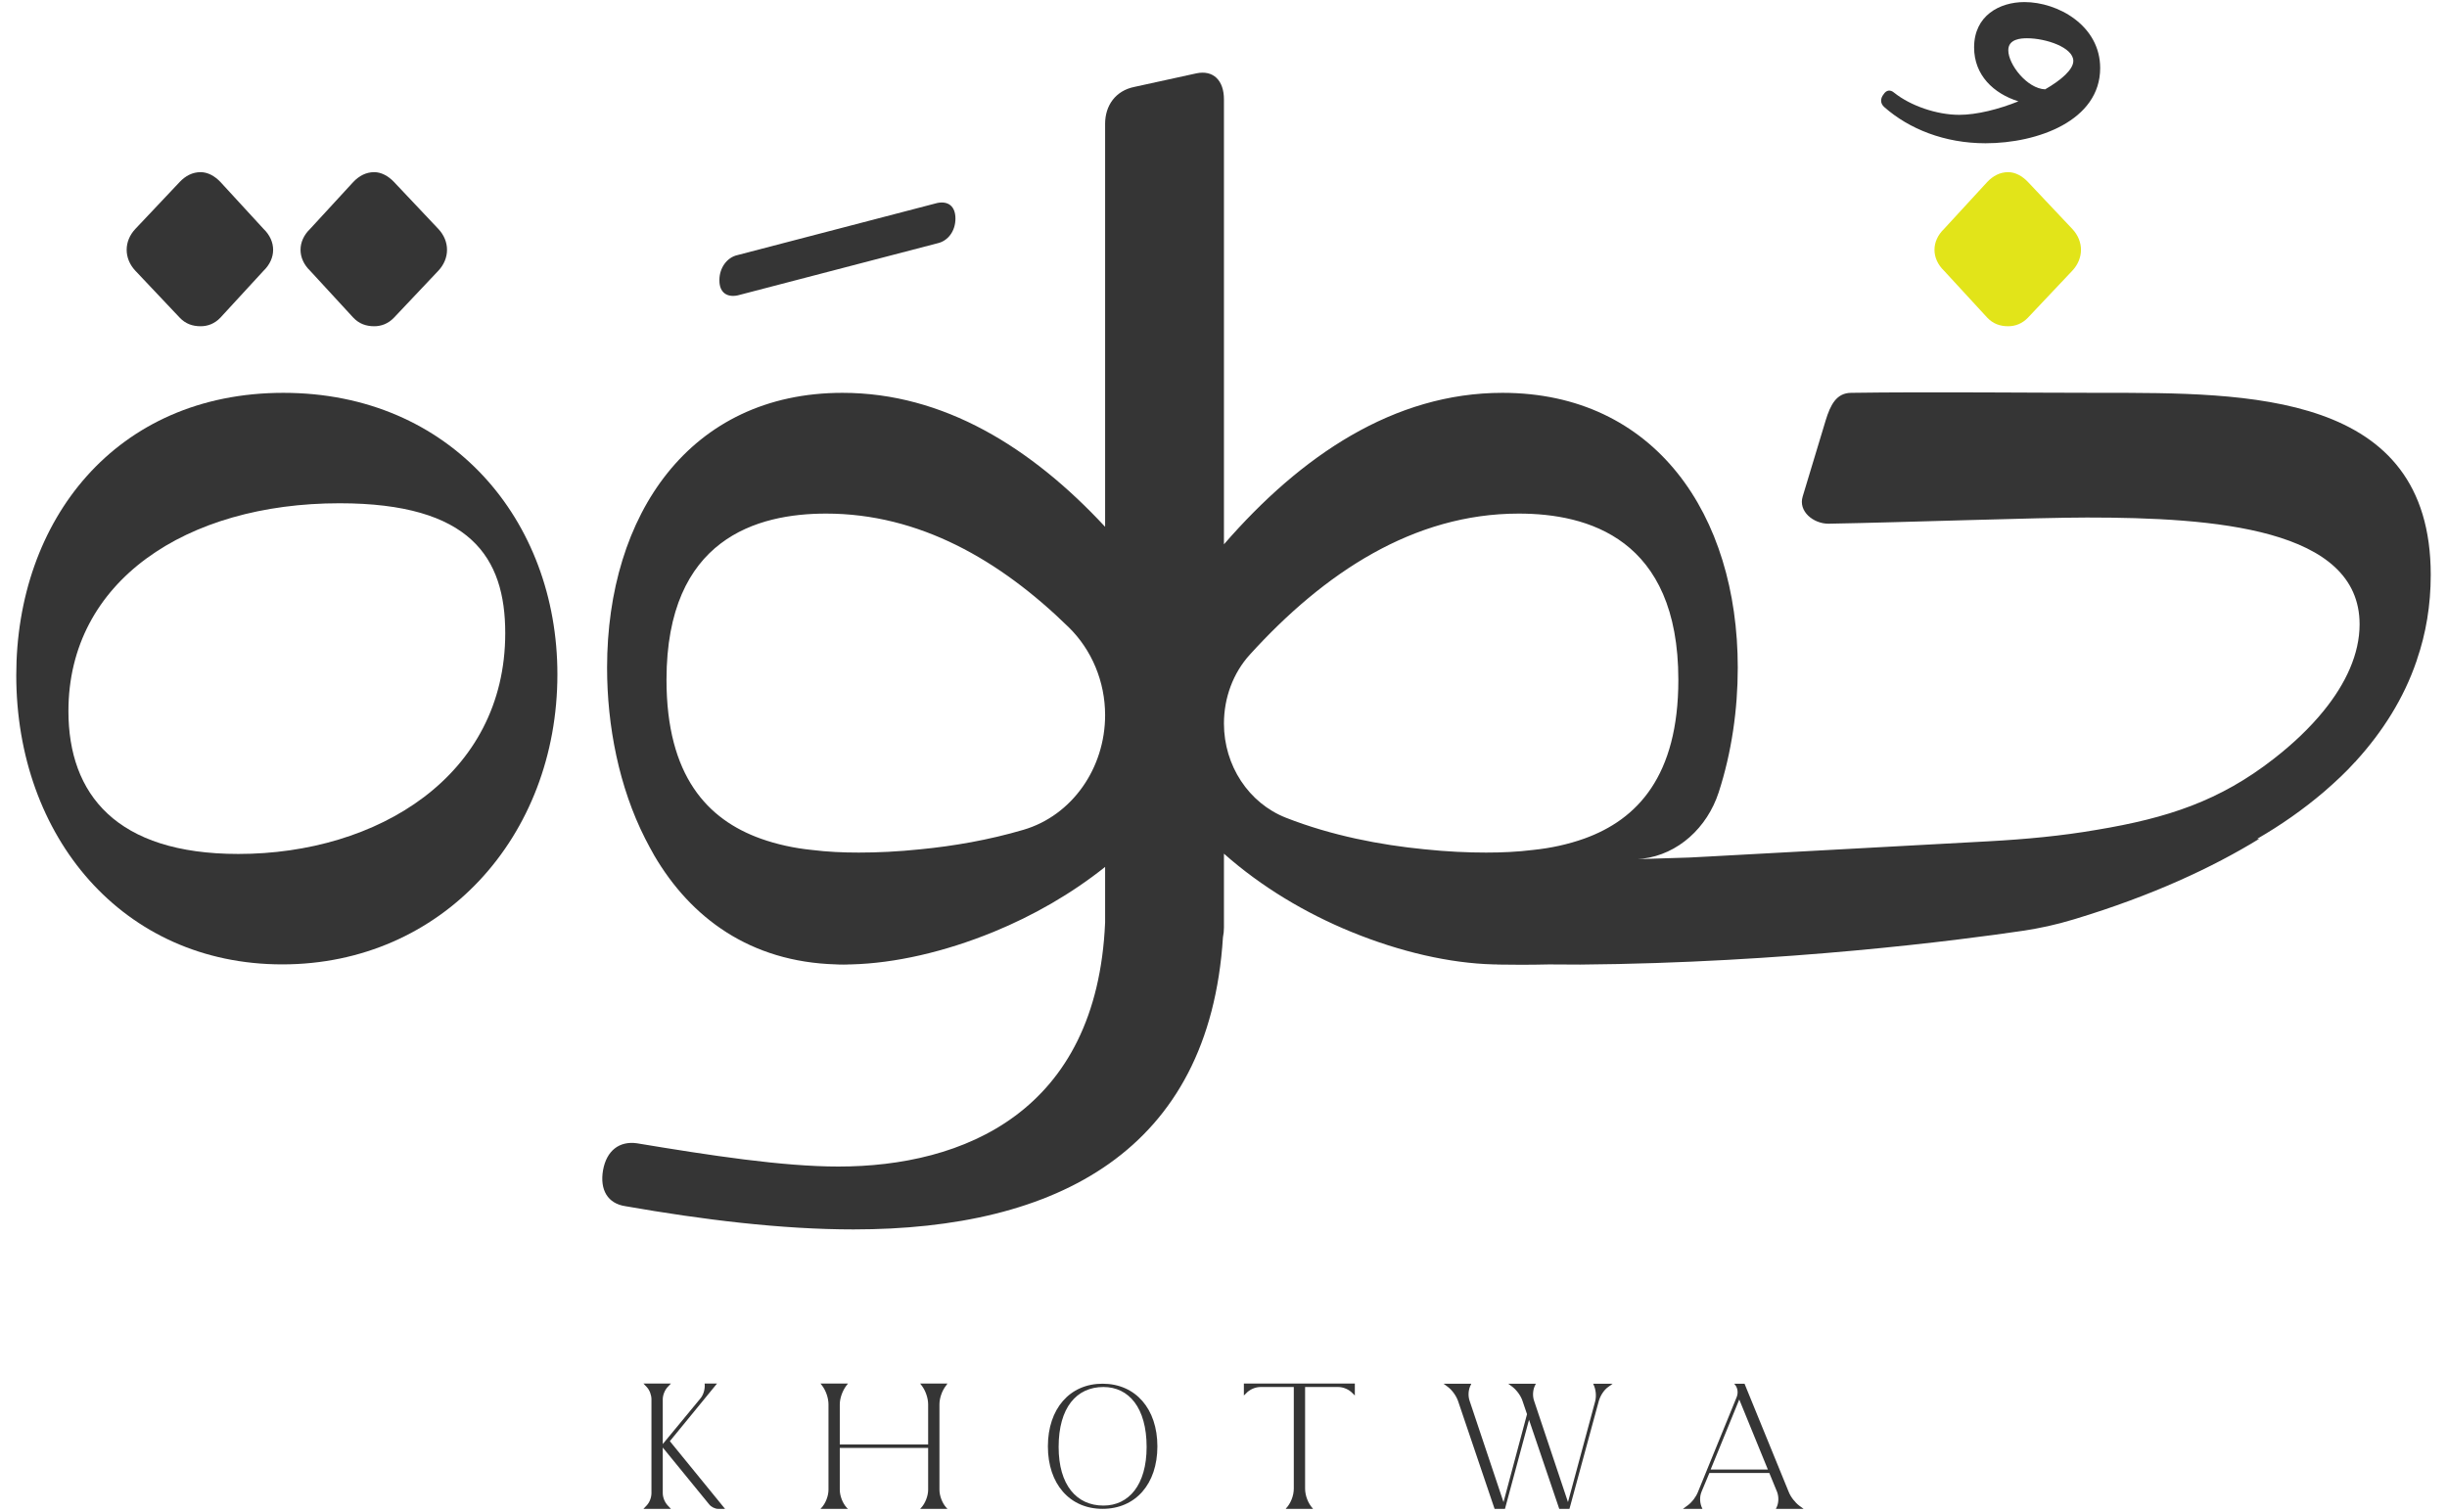
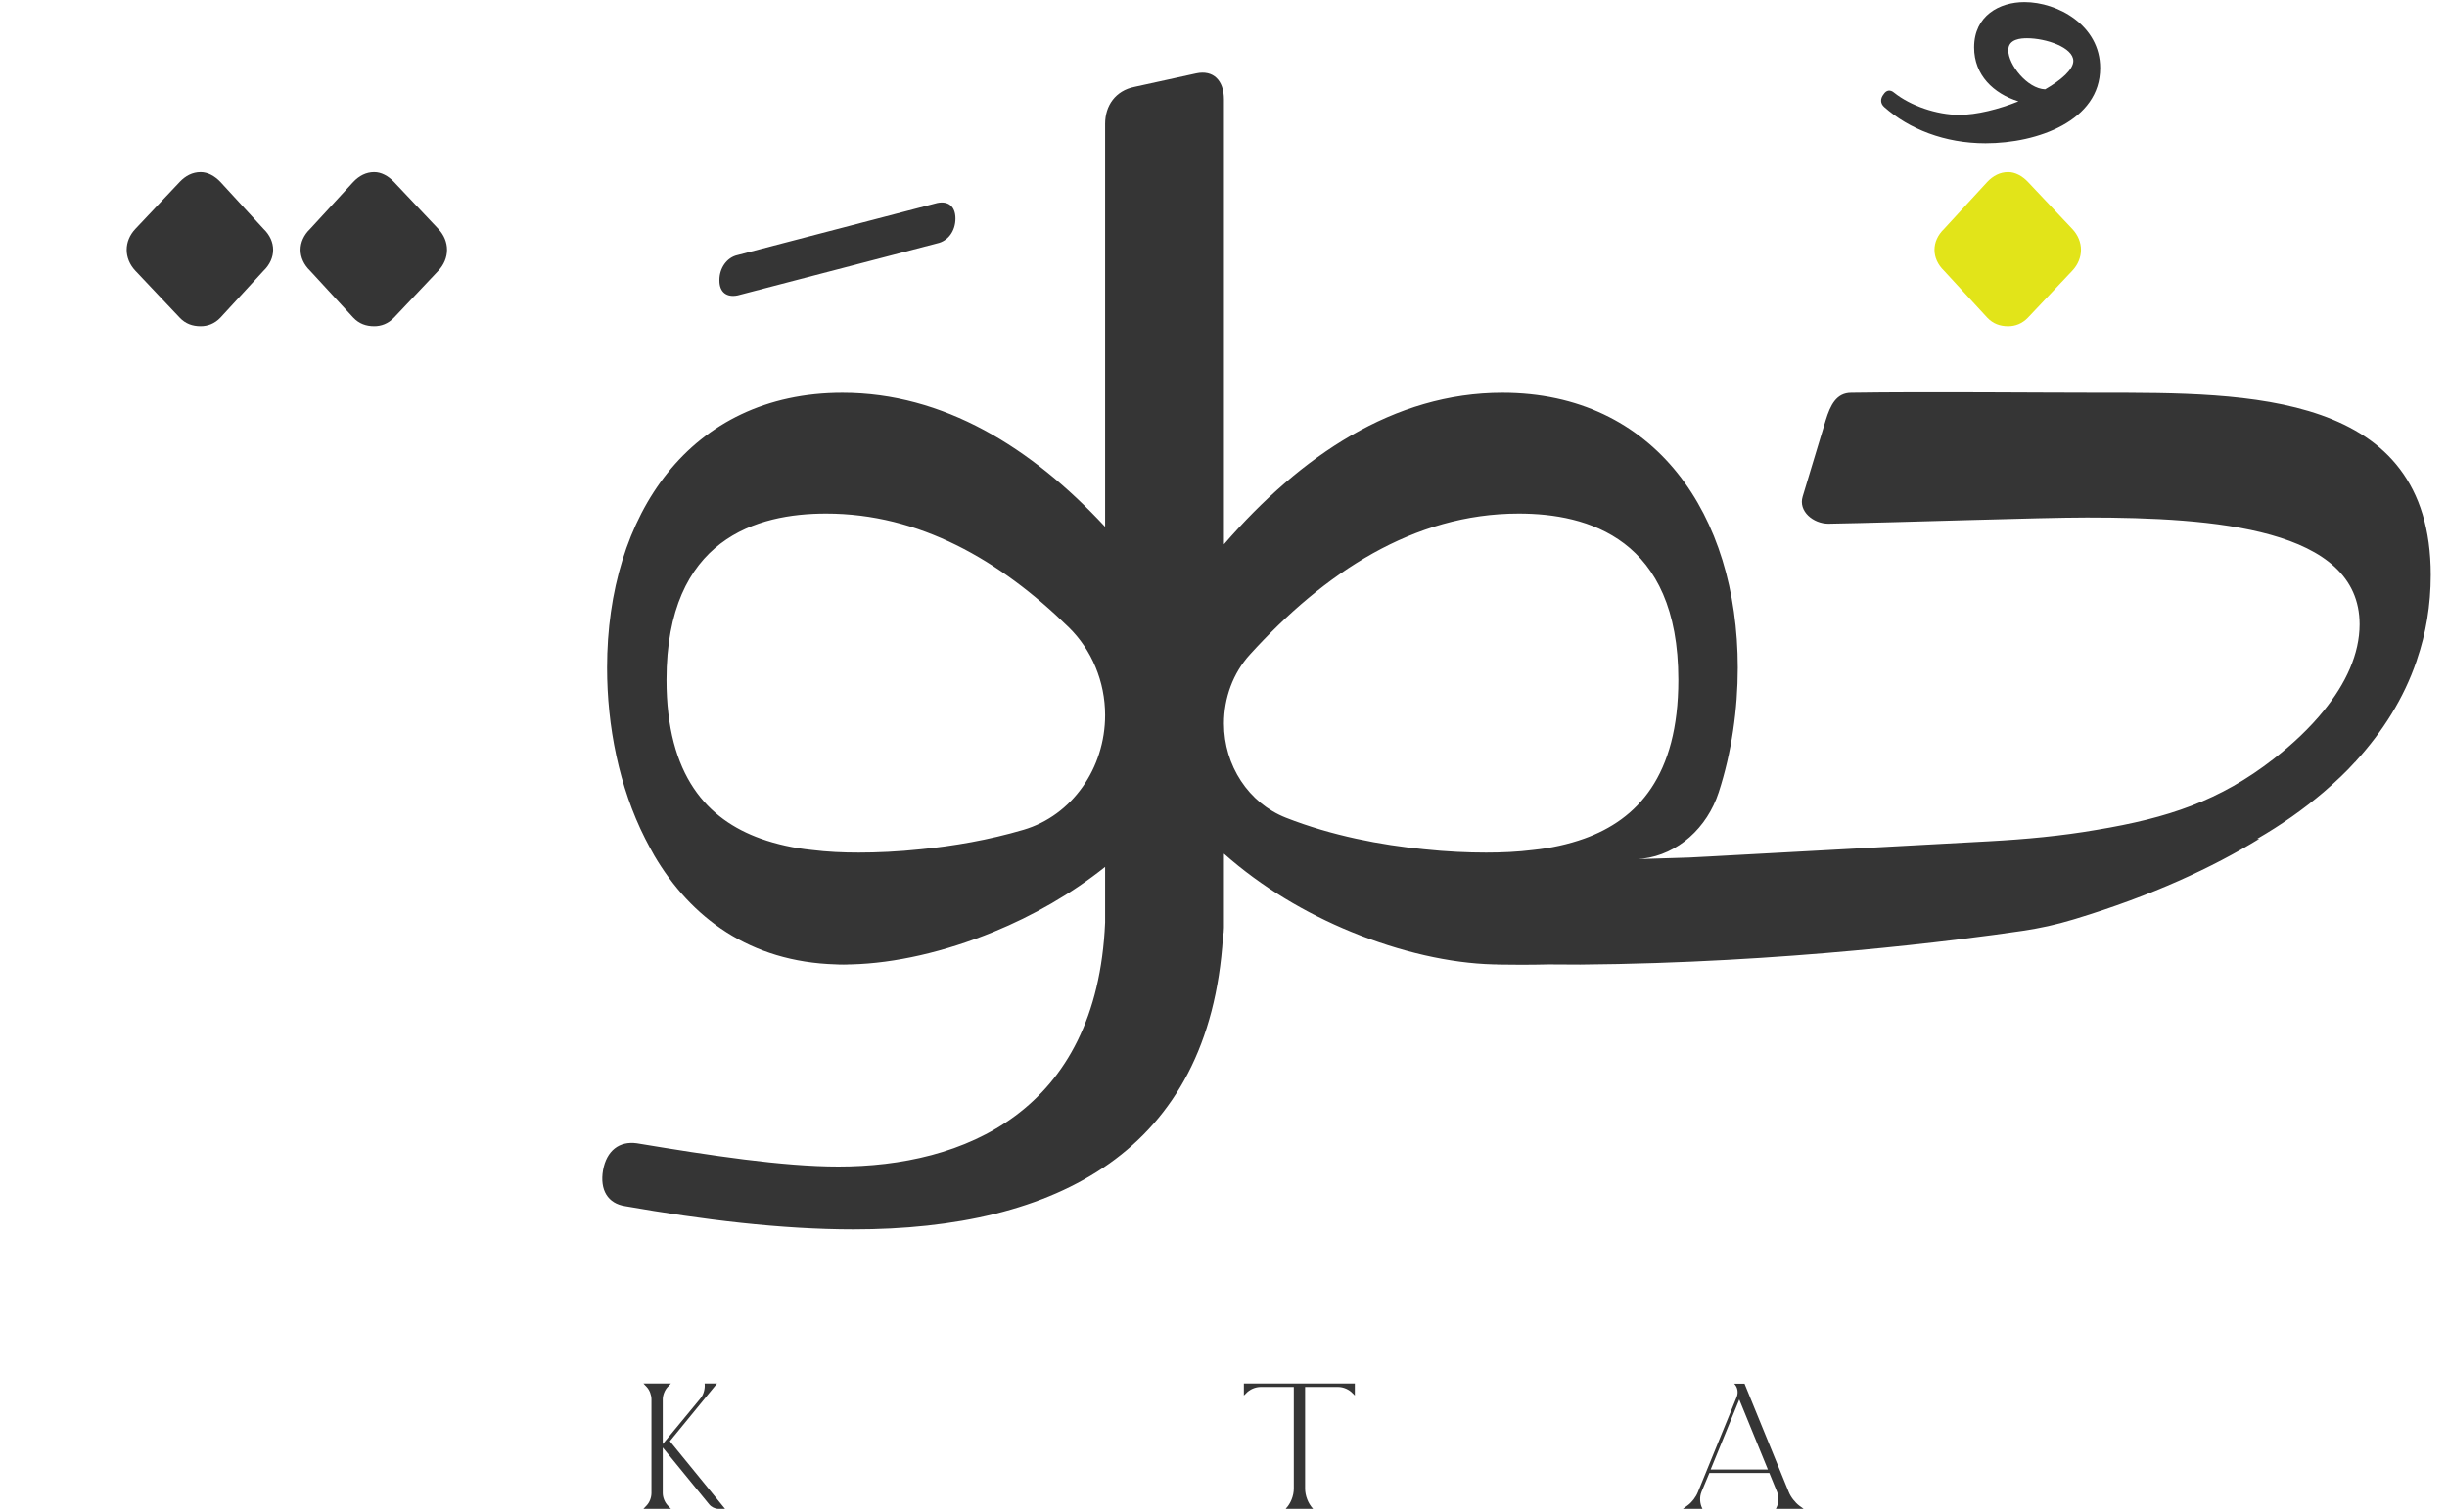
<svg xmlns="http://www.w3.org/2000/svg" width="110" height="68" viewBox="0 0 110 68" fill="none">
-   <path d="M3.076 31.97C3.076 26.13 8.368 22.627 15.264 22.627C21.151 22.627 22.712 25.064 22.712 28.465C22.712 34.889 16.965 38.394 10.713 38.394C5.239 38.394 3.076 35.719 3.076 31.97ZM25.057 30.318C25.057 23.404 20.276 17.662 12.737 17.662C5.19 17.662 0.731 23.404 0.731 30.361C0.731 37.615 5.512 43.359 12.688 43.359C19.863 43.359 25.057 37.615 25.057 30.318Z" fill="#353535" />
  <path d="M8.076 14.28C8.338 14.558 8.652 14.668 9.019 14.668C9.333 14.668 9.647 14.558 9.91 14.28L11.846 12.175C12.422 11.62 12.422 10.844 11.846 10.29L9.91 8.183C9.647 7.906 9.333 7.74 9.019 7.74C8.652 7.74 8.338 7.906 8.076 8.183L6.087 10.29C5.563 10.844 5.563 11.62 6.087 12.175L8.076 14.28Z" fill="#353535" />
  <path d="M13.942 12.175L15.88 14.28C16.142 14.557 16.456 14.668 16.822 14.668C17.136 14.668 17.45 14.557 17.713 14.28L19.702 12.175C20.226 11.62 20.226 10.844 19.702 10.29L17.713 8.183C17.45 7.906 17.136 7.74 16.822 7.74C16.456 7.74 16.142 7.906 15.88 8.183L13.942 10.29C13.366 10.844 13.366 11.62 13.942 12.175Z" fill="#353535" />
  <path d="M87.393 12.175L89.331 14.28C89.593 14.557 89.907 14.668 90.273 14.668C90.587 14.668 90.901 14.557 91.164 14.28L93.153 12.175C93.677 11.62 93.677 10.844 93.153 10.29L91.164 8.183C90.901 7.906 90.587 7.74 90.273 7.74C89.907 7.74 89.593 7.906 89.331 8.183L87.393 10.29C86.817 10.844 86.817 11.62 87.393 12.175Z" fill="#E2E419" />
  <path d="M68.92 38.213C68.215 38.302 67.5 38.332 66.805 38.332C65.996 38.332 65.045 38.292 64.011 38.182C62.078 37.993 59.869 37.575 57.808 36.766C56.134 36.109 55.02 34.421 55.02 32.531C55.02 31.379 55.429 30.263 56.183 29.433C59.529 25.747 63.548 23.091 68.272 23.091C71.357 23.091 75.447 24.195 75.447 30.567C75.447 34.888 73.605 36.847 71.216 37.704C70.491 37.963 69.71 38.133 68.92 38.213ZM49.678 32.152C49.678 34.542 48.189 36.664 46.014 37.306C44.439 37.771 42.841 38.041 41.397 38.182C40.363 38.292 39.412 38.332 38.605 38.332C37.908 38.332 37.194 38.302 36.488 38.213C35.698 38.133 34.917 37.963 34.194 37.704C31.805 36.847 29.961 34.888 29.961 30.567C29.961 24.195 34.053 23.091 37.136 23.091C41.314 23.091 44.94 25.169 48.037 28.197C49.08 29.217 49.678 30.649 49.678 32.152ZM94.448 17.662C91.514 17.662 86.681 17.611 83.221 17.662C82.544 17.662 82.281 18.221 82.074 18.886L81.036 22.323C80.83 22.99 81.516 23.546 82.193 23.546C85.541 23.487 91.673 23.268 93.817 23.268C99.525 23.268 106.071 23.747 106.071 28.069C106.071 29.402 105.451 30.735 104.454 31.961C103.833 32.727 103.063 33.455 102.207 34.12C99.781 36.011 97.439 36.779 94.269 37.307C92.67 37.585 91.042 37.734 89.425 37.823L77.33 38.481L76.735 38.514L76.703 38.515L75.942 38.555C75.944 38.553 73.626 38.627 73.626 38.627C73.701 38.621 73.775 38.614 73.848 38.605C75.431 38.413 76.742 37.218 77.261 35.622C77.845 33.824 78.118 31.889 78.118 30.018C78.118 23.14 74.395 17.662 67.538 17.662C62.667 17.662 58.481 20.483 55.02 24.473V4.465C55.02 3.629 54.551 3.131 53.77 3.3L50.995 3.907C50.148 4.077 49.678 4.743 49.678 5.569V23.685C46.361 20.114 42.414 17.662 37.871 17.662C31.015 17.662 27.29 23.14 27.29 30.018C27.29 32.638 27.826 35.386 29.002 37.704C29.134 37.963 29.275 38.222 29.416 38.472C31.053 41.258 33.713 43.249 37.579 43.359C37.692 43.368 37.804 43.368 37.928 43.368C38.012 43.368 38.096 43.368 38.182 43.359H38.285C40.222 43.309 42.46 42.801 44.671 41.895C46.432 41.174 48.156 40.191 49.678 38.977V41.477C49.312 50.008 43.293 52.448 37.688 52.448C35.176 52.448 31.932 51.95 28.63 51.402C27.84 51.292 27.267 51.731 27.108 52.616C26.956 53.503 27.324 54.11 28.105 54.229C31.566 54.836 35.121 55.275 38.366 55.275C47.506 55.275 54.363 51.752 54.976 42.137C55.004 42.001 55.02 41.857 55.02 41.706V38.381C56.703 39.875 58.697 41.059 60.739 41.895C62.949 42.801 65.186 43.309 67.125 43.359H67.228C67.312 43.368 67.396 43.368 67.482 43.368C67.782 43.372 68.081 43.376 68.381 43.376C68.801 43.376 69.219 43.37 69.635 43.361L71.039 43.368C80.224 43.294 88.1 42.267 90.917 41.851C91.684 41.738 92.443 41.572 93.186 41.346C93.22 41.337 93.252 41.328 93.281 41.318C96.761 40.263 99.461 38.999 101.557 37.715H101.464C102.536 37.097 103.542 36.39 104.454 35.614C104.737 35.374 104.991 35.136 105.235 34.907C105.451 34.699 105.668 34.48 105.864 34.26C105.884 34.251 105.902 34.23 105.912 34.211C107.106 32.897 108.056 31.403 108.63 29.721C108.648 29.68 108.648 29.661 108.648 29.661C109.053 28.486 109.269 27.212 109.269 25.848C109.269 17.595 101.04 17.662 94.448 17.662Z" fill="#353535" />
  <path d="M73.625 38.627C73.418 38.644 73.196 38.652 72.96 38.652L73.625 38.627Z" fill="#353535" />
  <path d="M91.935 4.017C91.123 3.983 90.279 2.9 90.279 2.258C90.279 1.749 90.853 1.72 91.123 1.72C91.968 1.72 93.202 2.132 93.202 2.74C93.202 3.124 92.661 3.599 91.935 4.017ZM91.004 0.093C89.889 0.093 88.742 0.7 88.742 2.132C88.742 3.376 89.613 4.206 90.734 4.556C89.857 4.911 88.861 5.163 88.076 5.163C87.053 5.163 85.879 4.751 85.153 4.172C84.975 4.017 84.796 4.046 84.672 4.241C84.52 4.43 84.52 4.653 84.704 4.814C85.819 5.799 87.416 6.441 89.256 6.441C91.605 6.441 94.409 5.421 94.409 3.06C94.409 1.147 92.509 0.093 91.004 0.093Z" fill="#353535" />
  <path d="M32.34 12.582C32.34 12.059 32.669 11.57 33.164 11.466L42.127 9.128C42.621 9.024 42.95 9.268 42.95 9.827C42.95 10.384 42.621 10.838 42.127 10.942L33.164 13.28C32.669 13.384 32.34 13.14 32.34 12.617V12.582Z" fill="#353535" />
  <path d="M32.593 67.839H32.282C32.143 67.839 31.971 67.752 31.881 67.639L29.793 65.082V67.128C29.793 67.327 29.883 67.544 30.014 67.683L30.161 67.839H28.924L29.072 67.683C29.203 67.544 29.285 67.327 29.285 67.128V62.915C29.285 62.724 29.203 62.499 29.072 62.36L28.924 62.204H30.161L30.014 62.36C29.883 62.499 29.793 62.724 29.793 62.915V64.926L31.488 62.872C31.627 62.707 31.701 62.438 31.676 62.212V62.204H32.233L30.112 64.796L32.593 67.839Z" fill="#353535" />
-   <path d="M41.363 62.204H42.591L42.526 62.299C42.346 62.525 42.231 62.863 42.231 63.14V66.98C42.231 67.258 42.362 67.596 42.55 67.795L42.591 67.838H41.363L41.404 67.795C41.592 67.596 41.723 67.258 41.723 66.98V65.099H37.751V66.98C37.751 67.258 37.882 67.596 38.071 67.795L38.12 67.838H36.883L36.924 67.795C37.112 67.596 37.243 67.258 37.243 66.98V63.14C37.243 62.863 37.129 62.525 36.957 62.299L36.883 62.204H38.12L38.046 62.299C37.874 62.525 37.751 62.863 37.751 63.14V64.943H41.723V63.14C41.723 62.863 41.608 62.525 41.436 62.299L41.363 62.204Z" fill="#353535" />
-   <path d="M47.589 65.056C47.589 66.764 48.391 67.691 49.603 67.691C50.742 67.691 51.544 66.764 51.544 65.056C51.544 63.287 50.742 62.36 49.603 62.36C48.391 62.36 47.589 63.287 47.589 65.056ZM47.106 65.03C47.106 63.339 48.089 62.212 49.562 62.212C51.045 62.212 52.028 63.339 52.028 65.03C52.028 66.72 51.045 67.838 49.562 67.838C48.089 67.838 47.106 66.72 47.106 65.03Z" fill="#353535" />
  <path d="M55.916 62.742V62.204H60.904V62.742L60.806 62.646C60.65 62.473 60.388 62.36 60.158 62.36H58.668V66.928C58.668 67.249 58.807 67.596 59.012 67.821L59.028 67.839H57.8L57.808 67.821C58.021 67.596 58.16 67.249 58.16 66.928V62.36H56.662C56.432 62.36 56.17 62.473 56.015 62.646L55.916 62.742Z" fill="#353535" />
-   <path d="M72.493 62.213L72.279 62.369C72.091 62.507 71.936 62.759 71.87 62.993L70.552 67.839H70.093L68.734 63.834L67.653 67.839H67.186L65.548 63.002C65.466 62.759 65.278 62.499 65.081 62.352L64.893 62.213H66.138L66.121 62.256C66.007 62.464 65.982 62.75 66.064 62.984L67.587 67.535L68.644 63.582L68.447 63.002C68.373 62.759 68.177 62.499 67.988 62.352L67.8 62.213H69.045L69.02 62.256C68.906 62.464 68.881 62.75 68.963 62.984L70.486 67.535L71.706 63.01C71.772 62.759 71.739 62.455 71.624 62.23L71.616 62.213H72.493Z" fill="#353535" />
  <path d="M79.471 66.07L78.185 62.923L76.899 66.07H79.471ZM78.422 62.212L80.404 67.067C80.494 67.301 80.691 67.552 80.887 67.7L81.076 67.838H79.831L79.847 67.804C79.962 67.596 79.97 67.31 79.888 67.084L79.536 66.226H76.842L76.49 67.067C76.391 67.301 76.408 67.596 76.522 67.821L76.531 67.838H75.654L75.867 67.682C76.056 67.544 76.236 67.31 76.326 67.084L78.07 62.811C78.152 62.602 78.111 62.369 77.955 62.212H78.422Z" fill="#353535" />
</svg>